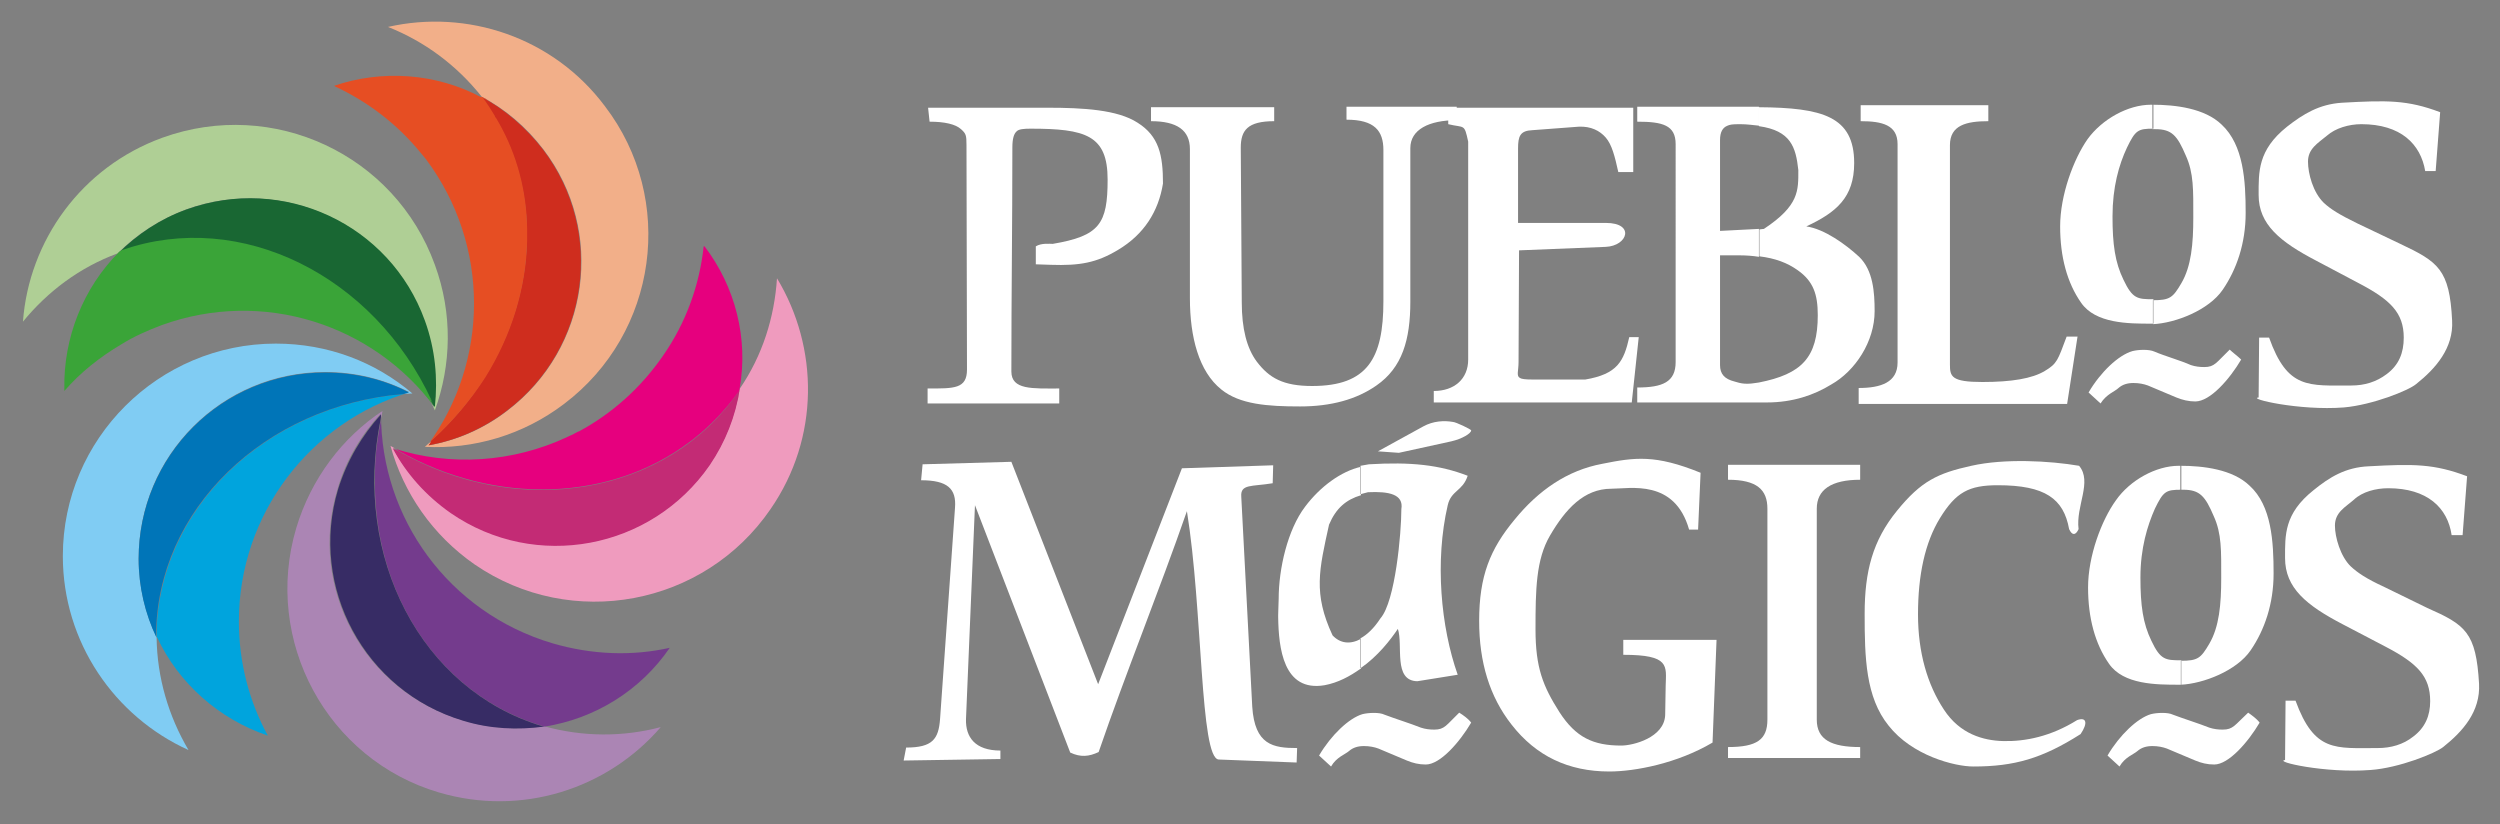
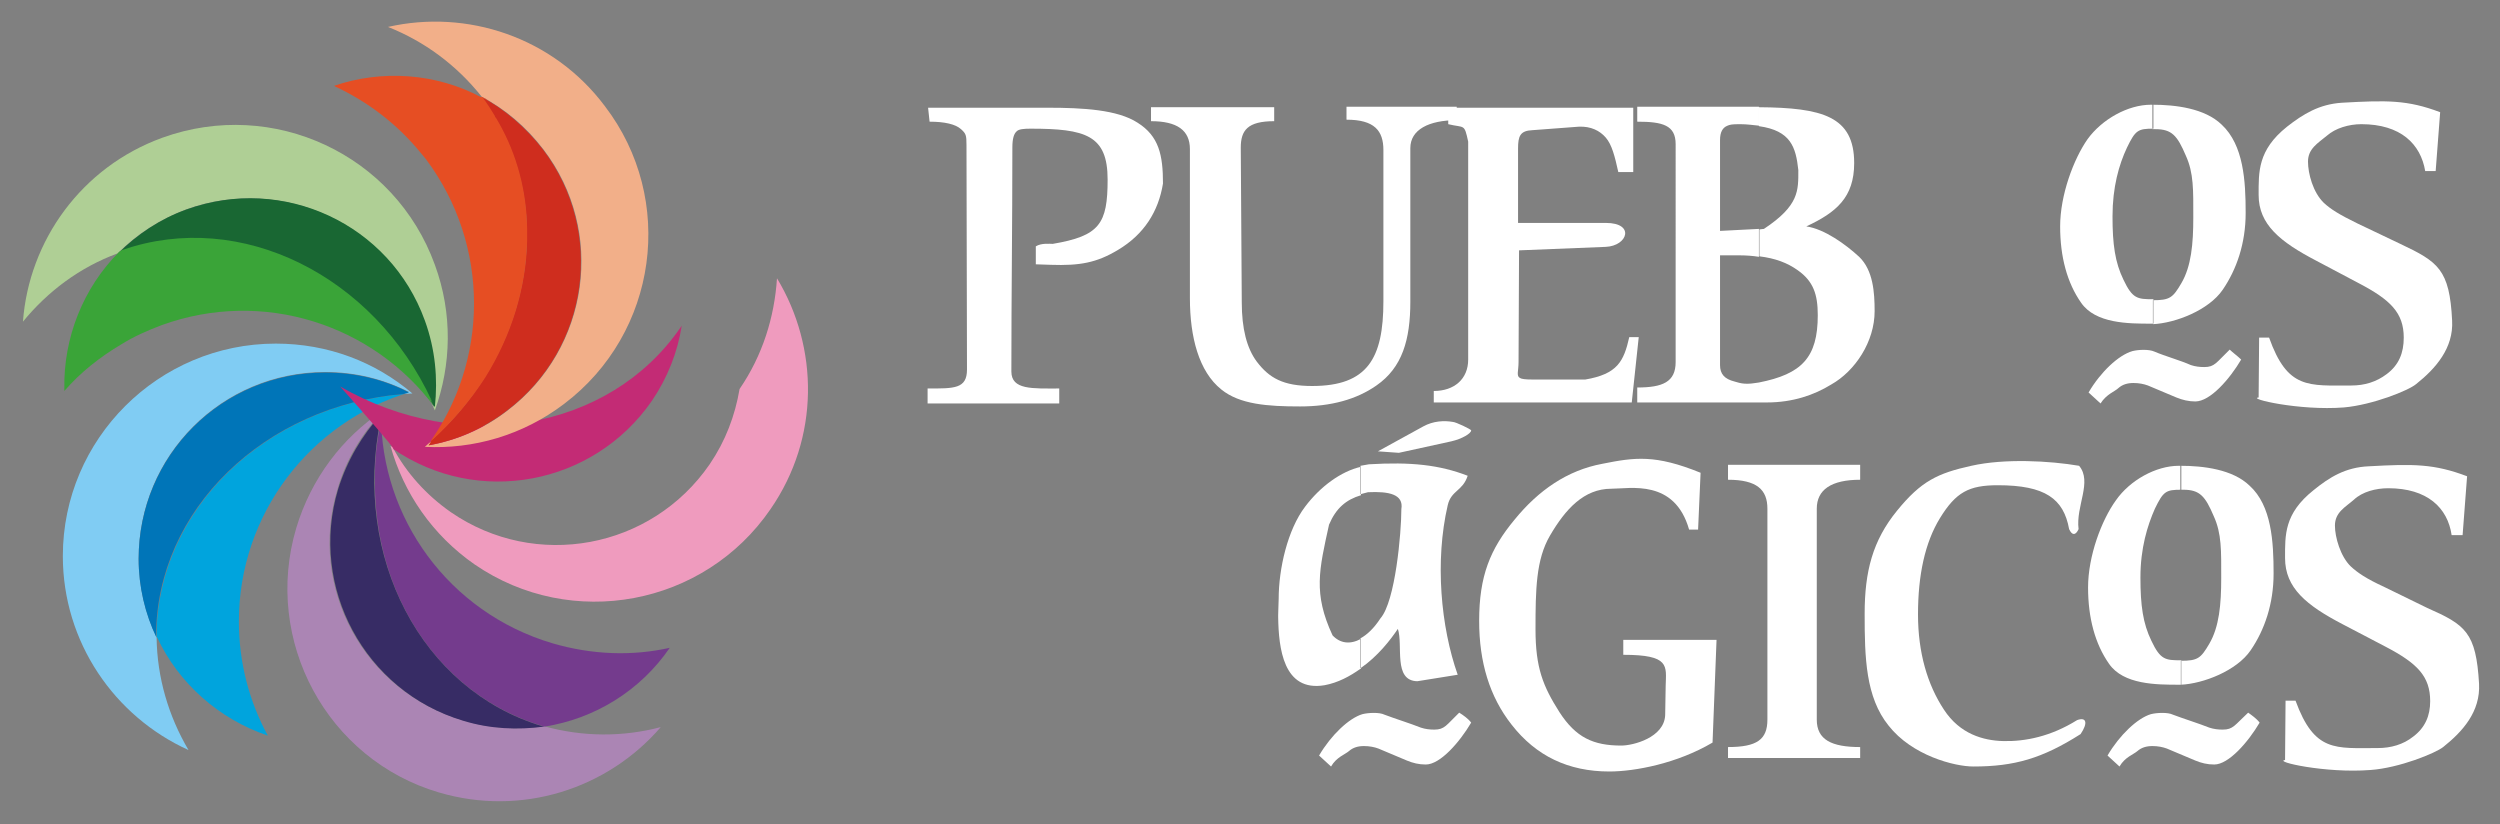
<svg xmlns="http://www.w3.org/2000/svg" version="1.1" x="0px" y="0px" viewBox="0 0 501.3 165.3" style="enable-background:new 0 0 501.3 165.3;" xml:space="preserve">
  <rect x="0" y="0" width="501.3" height="165.3" fill="#808080" stroke="none" />
  <style type="text/css">
	.st0{fill-rule:evenodd;clip-rule:evenodd;fill:#80CCF3;}
	.st1{fill-rule:evenodd;clip-rule:evenodd;fill:#00A4DD;}
	.st2{fill-rule:evenodd;clip-rule:evenodd;fill:#0075B8;}
	.st3{fill-rule:evenodd;clip-rule:evenodd;fill:#AB85B4;}
	.st4{fill-rule:evenodd;clip-rule:evenodd;fill:#743B8D;}
	.st5{fill-rule:evenodd;clip-rule:evenodd;fill:#372C65;}
	.st6{fill-rule:evenodd;clip-rule:evenodd;fill:#EF9BBE;}
	.st7{fill-rule:evenodd;clip-rule:evenodd;fill:#C32B75;}
	.st8{fill-rule:evenodd;clip-rule:evenodd;fill:#F2AF89;}
	.st9{fill-rule:evenodd;clip-rule:evenodd;fill:#CF2D1E;}
	.st10{fill-rule:evenodd;clip-rule:evenodd;fill:#AFCF95;}
	.st11{fill-rule:evenodd;clip-rule:evenodd;fill:#196733;}
	.st12{fill-rule:evenodd;clip-rule:evenodd;fill:#FFFFFF;}
	.st13{fill-rule:evenodd;clip-rule:evenodd;fill:#3AA438;}
	.st14{fill-rule:evenodd;clip-rule:evenodd;fill:#E64E23;}
	.st15{fill-rule:evenodd;clip-rule:evenodd;fill:#E6007E;}
</style>
  <g id="Dummy_x0025_Layer_x0025_Dummy_x0025_Layer">
</g>
  <g id="Layer_2">
    <g>
      <path class="st0" d="M82.7,78.9c-7.4-6.3-16.9-10-27.4-10c-23.5,0-42.7,19.1-42.7,42.6c0,17.3,10.4,32.2,25.2,38.9    c-4-6.8-6.3-14.5-6.4-22.6c-2.3-4.8-3.6-10.2-3.6-15.8c0-20.7,16.7-37.4,37.4-37.4c6,0,11.7,1.4,16.8,4c-0.4,0.1-0.6,0.2-1,0.3    C81.5,79,82.1,78.9,82.7,78.9z" />
      <g>
        <path class="st1" d="M82,78.7c-0.4,0.1-0.6,0.2-1,0.3c-27.6,2.3-49.2,22.9-49.6,48v0.7c0,0,0.1,0.1,0.1,0.1     c4.3,9.2,12.4,16.4,22.2,19.7c-3.7-6.8-5.8-14.6-5.8-22.9C47.9,103,62.3,84.6,82,78.7L82,78.7L82,78.7z M31.4,127     c0,0.1,0,0.3,0,0.5c0,0.1,0,0.1,0,0.2V127L31.4,127z" />
      </g>
      <path class="st2" d="M82,78.7c-5-2.6-10.7-4-16.8-4c-20.7,0-37.4,16.7-37.4,37.4c0,5.6,1.3,11,3.6,15.8c0-0.1-0.1-0.2-0.1-0.4    c0-25.3,21.8-46.2,49.6-48.5C81.3,78.9,81.6,78.8,82,78.7z" />
      <path class="st3" d="M76.7,82.4c-8,5.3-14.3,13.5-17.3,23.5c-6.7,22.6,6.2,46.4,28.6,53c16.6,4.9,33.8-0.7,44.5-13.1    c-7.6,2-15.6,2-23.5-0.2c-5.3,0.8-10.8,0.5-16.3-1.2c-19.7-5.8-31-26.6-25-46.4c1.7-5.8,4.8-10.9,8.6-15c0,0.4,0,0.7,0,1.1    C76.5,83.6,76.6,83,76.7,82.4z" />
      <g>
        <path class="st4" d="M76.4,83.1c0,0.4,0,0.7,0,1.1c-0.7,3.5-1.2,7.1-1.2,10.6v3.6c0.6,22,13.5,41.2,33.6,47.2     c0.1,0,0.2,0,0.4,0.1c10.1-1.6,19.2-7.2,25.1-15.8c-7.6,1.7-15.6,1.4-23.5-0.9C89.9,122.8,76.4,103.8,76.4,83.1L76.4,83.1     L76.4,83.1z M109.1,145.6c-0.6,0.1-1.2,0.1-1.8,0.2C107.9,145.8,108.5,145.7,109.1,145.6L109.1,145.6z" />
      </g>
      <path class="st5" d="M76.4,83.1c-3.8,4.2-6.8,9.2-8.6,15c-5.9,19.7,5.4,40.5,25,46.4c5.5,1.7,11,1.9,16.3,1.2    c-0.1-0.1-0.2-0.1-0.4-0.1c-24.3-7.3-38-34-32.4-61.4C76.4,83.8,76.4,83.5,76.4,83.1z" />
      <path class="st6" d="M78.3,89.4c2.6,9.4,8.4,17.9,16.9,23.8c19.4,13.3,46,8.3,59.3-11.1c9.9-14.3,9.7-32.4,1.3-46.3    c-0.5,7.8-2.9,15.5-7.5,22.2c-0.9,5.3-2.8,10.4-6,15.1c-11.7,17-34.9,21.3-51.9,9.6c-5-3.5-8.9-7.9-11.6-12.9    c0.3,0.1,0.6,0.2,1,0.3C79.3,90,78.8,89.7,78.3,89.4z" />
-       <path class="st7" d="M78.8,90c2.7,5,6.6,9.4,11.6,12.9c17,11.7,40.2,7.3,51.9-9.6c3.2-4.7,5.2-9.9,6-15.1    c-0.1,0.1-0.1,0.2-0.2,0.3c-14.3,20.9-44.1,25.8-68.3,11.9C79.5,90.2,79.1,90.2,78.8,90z" />
+       <path class="st7" d="M78.8,90c17,11.7,40.2,7.3,51.9-9.6c3.2-4.7,5.2-9.9,6-15.1    c-0.1,0.1-0.1,0.2-0.2,0.3c-14.3,20.9-44.1,25.8-68.3,11.9C79.5,90.2,79.1,90.2,78.8,90z" />
      <path class="st8" d="M85.2,89.6c9.7,0.5,19.6-2.3,27.9-8.6c18.8-14.2,22.5-41,8.2-59.7C110.9,7.4,93.6,1.8,77.8,5.4    c7.3,2.9,13.7,7.6,18.8,14c4.7,2.5,8.9,6,12.4,10.6c12.5,16.4,9.2,39.8-7.2,52.3c-4.8,3.7-10.2,6-15.8,7c0.2-0.3,0.4-0.6,0.6-0.9    C86.1,88.8,85.6,89.2,85.2,89.6z" />
      <path class="st9" d="M85.9,89.3c5.6-1,11-3.3,15.8-7c16.4-12.5,19.7-35.8,7.2-52.3c-3.5-4.5-7.7-8.1-12.4-10.6    c0.1,0.1,0.1,0.2,0.2,0.4c15.3,20.2,10.5,50-10.3,68.6C86.4,88.7,86.2,89,85.9,89.3z" />
      <path class="st10" d="M87.2,82.3c3.3-9.1,3.6-19.4,0-29.2c-8-22.1-32.4-33.5-54.6-25.5c-16.3,5.9-26.8,20.7-28,36.9    c5-6.1,11.4-10.9,19-13.7c3.8-3.8,8.4-6.8,13.7-8.8c19.4-7,40.7,3,47.7,22.3c2.1,5.8,2.7,11.6,2,17.3c-0.2-0.3-0.4-0.6-0.6-0.9    C86.7,81.2,87,81.8,87.2,82.3z" />
      <path class="st11" d="M87.2,81.6c0.6-5.7,0.1-11.5-2-17.3C78.2,44.9,56.8,35,37.4,42c-5.3,1.9-9.9,5-13.7,8.8    c0.1-0.1,0.3-0.1,0.4-0.1c23.8-8.6,50.8,4.7,62.5,30.1C86.7,81,86.9,81.3,87.2,81.6z" />
      <path class="st12" d="M449.4,72.1c-2.3,3.9-6.2,8.4-9.2,8.4c-1.3,0-2.6-0.3-3.8-0.8c-1.9-0.8-3.8-1.6-5.7-2.4    c-0.8-0.3-1.8-0.5-2.9-0.5c-1.2,0-2.2,0.3-3,1c-0.7,0.7-2.4,1.2-3.6,3.1c-0.8-0.7-1.6-1.5-2.4-2.2c2.4-4.1,6-7.5,8.8-8.3    c1.2-0.3,3.3-0.4,4.4,0.1c2.1,0.9,5.3,1.8,7.3,2.7c0.9,0.3,1.8,0.4,2.7,0.4c2.1,0,2.4-0.9,5.1-3.5    C447.7,70.7,448.7,71.4,449.4,72.1z" />
      <g>
        <path class="st12" d="M292.1,24.1c-5.6,0-9.3,1.9-9.3,5.6v30.8c0,7.6-1.6,13.2-6.8,16.8c-4,2.8-9.1,4.2-15.3,4.2     c-6.5,0-12.1-0.4-15.8-3.4c-4.5-3.6-6.3-10.5-6.3-18.3V29.9c0-3.8-2.6-5.6-7.8-5.6v-2.8h24.7v2.8c-5.3,0-6.7,1.8-6.7,5.3l0.2,31     c0,5.3,1,9.2,3,11.9c2.5,3.3,5.3,4.9,11.1,4.9c11.1,0,14.3-5.5,14.3-17V30.1c0-3.9-1.8-6.1-7.4-6.1v-2.6h22.1V24.1z" />
        <path class="st12" d="M328.6,67.6l-1.4,13.1h-39.7v-2.3c4.1,0,6.9-2.4,6.9-6.3c0-14.5,0-29.1,0-43.7c-0.8-3.7-0.7-2.7-4-3.5v-3.3     h37.1v12.9h-3c-0.7-3.2-1.3-5.5-2.5-6.9c-1.2-1.4-3-2.3-5.4-2.2l-9.3,0.7c-2.5,0.1-2.9,1.2-2.9,3.7v14.9H322c5.9,0,4.4,4.6,0,4.8     l-17.4,0.7l-0.1,22.4c0,1.8-0.5,2.8,0.3,3.2c0.3,0.2,1.1,0.3,2.4,0.3h10.7c6.4-1.1,7.7-3.6,8.8-8.5H328.6z" />
        <path class="st12" d="M375.9,62.4c0,6.1-3.9,12-8.7,14.7c-3.4,2.1-7.7,3.6-12.9,3.6h-1.6v-4c8.6-1.7,11.8-5,11.8-13.5     c0-4.2-0.9-6.8-4-9c-2.1-1.5-4.5-2.4-7.7-2.8V46l0.9-0.1c7.1-4.7,6.9-7.7,6.9-11.8c-0.5-4.6-1.5-7.9-7.9-8.8v-3.8     c12.7,0.1,19.1,1.8,19.1,11.2c0,6.9-3.6,9.9-9.6,12.7c3.6,0.5,7.9,3.6,10.6,6.1C375.6,54.2,375.9,58.6,375.9,62.4z M352.7,80.7     h-24.4v-3c5.1,0,7.7-1.1,7.7-5.1V28.9c0-3.8-2.6-4.5-7.7-4.5v-3h22.2c0.7,0,1.5,0,2.2,0v3.8c-1.1-0.1-2.3-0.3-3.8-0.3     c-1.7,0-2,0.1-2.5,0.3c-1,0.4-1.5,1.3-1.5,2.9v18.2l7.8-0.4v5.6c-1.2-0.2-2.6-0.3-4-0.3h-3.8v22c0,1.8,0.9,2.8,2.9,3.3     c0.8,0.2,1.8,0.7,4.2,0.3c0.2,0,0.5-0.1,0.7-0.1V80.7z" />
-         <path class="st12" d="M416.6,67.4L414.5,81h-41.8v-3.2c4.4,0,7.8-1.1,7.8-5.1V28.9c0-3.8-3-4.6-7.4-4.6v-3.2h25.6v3.2     c-4.4,0-7.7,0.8-7.7,4.8v44c0,2.4,0.3,3.5,6.5,3.5c5.9,0,10-0.7,12.5-2.2c2.5-1.5,2.6-2.1,4.4-6.9H416.6z" />
        <path class="st12" d="M450.3,42.7c0,6.1-1.8,11.3-4.6,15.4c-2.8,4.1-9.5,6.7-14,6.9v-4.8c3.4,0,4-0.5,5.7-3.4     c2-3.4,2.4-7.9,2.4-13.2c0-5.5,0.1-8.9-1.5-12.4c-1.7-4-2.8-5.3-6.1-5.3h-0.6V21c4.6,0,10.5,0.7,13.9,4     C449.9,29.1,450.3,36.3,450.3,42.7z M431.7,64.9c-0.1,0-0.2,0-0.3,0c-4.6,0-11.2,0-14.1-4.2c-2.8-4-4.2-9.2-4.2-15.3     c0-6.3,2.7-13.5,5.5-17.5c2.9-4,8.1-6.9,12.7-6.9c0.1,0,0.3,0,0.5,0v4.8c-3.1,0-3.6,0.3-5.3,3.8c-1.6,3.4-2.9,7.9-2.9,13.8     c0,5.6,0.5,9.2,2.2,12.7c1.8,3.8,2.8,3.9,5.9,3.9h0.1V64.9z" />
        <path class="st12" d="M491.7,64.3c0.3,5.5-3.3,9.6-7.2,12.7c-1.5,1.3-8.8,4.2-14.5,4.7c-9,0.7-19.5-1.8-17.1-2l0.1-12h2     c3.7,10.4,7.9,9.6,16.5,9.6c2.6,0,5-0.7,7.1-2.3c2.4-1.8,3.4-4.2,3.4-7.3c0-5-2.7-7.6-9-10.9l-8.5-4.5     c-7.3-3.8-11.6-7.3-11.6-13.2c0-4.6-0.2-9,5.7-13.7c3.2-2.5,6.4-4.5,11-4.8c9-0.5,13.1-0.6,19.7,1.9l-0.9,11.8h-2.1     c-0.9-5.4-4.9-9.4-12.8-9.4c-2.5,0-5.2,0.8-6.9,2.3c-1.8,1.5-3.8,2.6-3.8,5.2c0,2.4,1,6.2,3.2,8.3c1.3,1.2,3,2.3,6.7,4.1l8.6,4.1     C488.9,52.5,491.2,54,491.7,64.3z" />
        <path class="st12" d="M233.2,36.8c-0.9,5.6-3.8,10.2-9,13.3c-4.3,2.6-7.7,3.2-13.5,3l-3-0.1v-3.6c1.1-0.7,2.8-0.5,3.4-0.5     c9.4-1.6,11-4,11-12.9c0-8.9-4.4-10.2-15.5-10.2c-1.3,0-2.3,0.1-2.7,0.5c-0.6,0.5-0.9,1.5-0.9,3.3c0,15.6-0.2,29.4-0.2,44.9     c0,3.7,4.2,3.4,9.6,3.4v3H186v-3c5.3,0,7.9,0.1,7.9-3.8l-0.1-45c0-2-0.1-2.3-1.1-3.2c-1.1-1-3.3-1.5-6.3-1.5l-0.3-2.8h23.9     c7.2,0,14.1,0.4,18.1,3C232.4,27.3,233.2,31.1,233.2,36.8z" />
      </g>
      <g>
-         <path class="st12" d="M260,152.9l-15.6-0.6c-3.8-0.1-3.2-30.1-6.4-49.8c-5.6,16.1-12.2,32.3-17.7,48.3c-1.9,0.9-3.6,1.1-5.7,0.1     l-19.1-49.6l-1.8,42.9c-0.1,3.6,1.8,6.3,6.9,6.3v1.7l-19.4,0.3l0.5-2.6c5.3,0,6.5-1.7,6.8-5.7l3-42.4c0.3-3.8-1.5-5.5-6.8-5.5     l0.3-3.2l17.8-0.5l17.4,44.6L237,93.9l18.3-0.6l-0.1,3.6c-4.2,0.7-6.5,0.1-6.3,2.7l2.2,42.1c0.5,7.7,4.2,8.3,9,8.3L260,152.9z" />
        <path class="st12" d="M295,86.3c0,0.6-1.8,1.7-4,2.2l-10.5,2.3l-4.2-0.3l9.1-5c2-1.1,4.2-1.2,5.9-0.9     C291.9,84.6,295,86.1,295,86.3z" />
        <path class="st12" d="M343.4,148.9c-7.1,4.2-15.6,5.8-20.7,5.8c-8.2,0-14.7-3.1-19.6-9.4c-4.4-5.6-6.5-12.5-6.5-20.8     c0-9,2.2-14.4,7.1-20.3c4.8-5.9,10.6-9.9,17.6-11.2c6.5-1.3,10.6-1.9,19.7,1.8l-0.5,11.4h-1.8C335.8,96,326.9,98,323.1,98     c-5.5,0-9.2,4.1-12.3,9.4c-2.8,4.8-2.9,10.8-2.9,18.8c0,7.7,1.5,11.4,4.8,16.6c3.3,5.1,6.8,6.7,12.4,6.7c2.4,0,8.6-1.6,8.8-6.1     l0.1-5.9c0.1-4,0.9-6.2-8.5-6.2v-3h18.7L343.4,148.9z" />
        <path class="st12" d="M373,152h-26.5v-2.2c5.8,0,7.9-1.5,7.9-5.5V102c0-3.8-2.1-5.8-7.9-5.8v-3H373v3c-5.8,0-8.7,2-8.7,5.8v42.3     c0,4,2.9,5.5,8.7,5.5V152z" />
        <path class="st12" d="M417.2,147.2c-7.7,4.9-13.3,6.5-21.5,6.5c-3.8,0-12.3-2.2-17-8.2c-4.6-5.7-4.8-13.6-4.8-22.4     c0-8.5,1.6-14.7,6.5-20.7c4.8-5.9,8.1-7.5,14.9-9c6.7-1.5,15.7-1,21.6,0c2.7,3.2-0.7,8.1-0.1,12.7c-0.6,1.3-1.3,1.3-1.9,0     c-1.1-6.1-4.8-8.8-14.3-8.8c-5.8,0-8.4,1.4-11.6,6.6c-3,4.9-4.4,11.4-4.4,19.3c0,7.7,1.9,14.1,5.2,19.1c3.2,4.9,7.9,6.2,11.9,6.3     c4.4,0.1,9.5-0.9,14.8-4.2C418.4,143.7,418.7,145,417.2,147.2z" />
        <path class="st12" d="M455.9,115c0,6.1-1.8,11.3-4.6,15.4c-2.8,4.1-9.5,6.7-14,6.9v-4.8c3.4,0,4-0.5,5.7-3.4     c2-3.4,2.4-7.9,2.4-13.2c0-5.5,0.1-8.9-1.5-12.4c-1.7-4-2.8-5.3-6.1-5.3h-0.6v-4.8c4.6,0,10.5,0.7,13.9,4     C455.5,101.4,455.9,108.6,455.9,115z M437.3,137.3c-0.1,0-0.2,0-0.3,0c-4.6,0-11.2,0-14.1-4.2c-2.8-4-4.2-9.2-4.2-15.3     c0-6.3,2.7-13.5,5.6-17.5c2.8-4,8-6.9,12.6-6.9c0.2,0,0.3,0,0.5,0v4.8c-3.1,0-3.6,0.3-5.3,3.8c-1.5,3.4-2.9,7.9-2.9,13.8     c0,5.6,0.5,9.2,2.2,12.7c1.8,3.8,2.8,3.9,5.9,3.9h0.1V137.3z" />
        <path class="st12" d="M453.1,144.9c-2.3,3.9-6.2,8.4-9.1,8.4c-1.4,0-2.6-0.3-3.8-0.8c-1.9-0.8-3.8-1.6-5.7-2.4     c-0.8-0.3-1.8-0.5-2.9-0.5c-1.2,0-2.2,0.3-3,1c-0.8,0.7-2.5,1.2-3.6,3.1c-0.8-0.7-1.6-1.5-2.4-2.2c2.4-4.1,6-7.5,8.7-8.3     c1.2-0.3,3.4-0.4,4.4,0.1c2.1,0.8,5.3,1.8,7.3,2.6c0.9,0.3,1.8,0.4,2.7,0.4c2.1,0,2.4-0.9,5.1-3.4     C451.5,143.4,452.5,144.1,453.1,144.9z" />
        <path class="st12" d="M295,144.9c-2.3,3.9-6.2,8.4-9.1,8.4c-1.4,0-2.6-0.3-3.8-0.8c-1.9-0.8-3.8-1.6-5.7-2.4     c-0.8-0.3-1.8-0.5-2.9-0.5c-1.2,0-2.2,0.3-3,1c-0.8,0.7-2.5,1.2-3.6,3.1c-0.8-0.7-1.6-1.5-2.4-2.2c2.4-4.1,6-7.5,8.7-8.3     c1.2-0.3,3.4-0.4,4.4,0.1c2.1,0.8,5.3,1.8,7.3,2.6c0.9,0.3,1.8,0.4,2.7,0.4c2.1,0,2.4-0.9,5-3.4     C293.4,143.4,294.4,144.1,295,144.9z" />
        <path class="st12" d="M497.1,137.1c0.3,5.6-3.3,9.6-7.2,12.7c-1.5,1.2-8.8,4.2-14.6,4.6c-9,0.7-19.5-1.7-17.1-2l0.1-11.9h2     c3.8,10.4,8,9.5,16.5,9.5c2.6,0,5.1-0.7,7.1-2.3c2.4-1.8,3.4-4.2,3.4-7.1c0-5-2.6-7.6-8.9-10.9l-8.6-4.5     c-7.3-3.8-11.6-7.3-11.6-13.3c0-4.6-0.2-8.9,5.7-13.6c3.2-2.6,6.4-4.6,11.1-4.8c9-0.5,13.1-0.5,19.7,2l-0.9,11.8h-2.2     c-0.8-5.5-4.9-9.4-12.7-9.4c-2.5,0-5.2,0.7-6.9,2.3c-1.7,1.5-3.8,2.5-3.8,5.2c0,2.3,1.1,6.2,3.2,8.2c1.3,1.2,3,2.4,6.7,4.1     l8.6,4.2C494.4,125.3,496.5,126.8,497.1,137.1z" />
        <path class="st12" d="M280.3,126.1c-1.4,2.1-4,5.5-7.5,7.9v-6c1.3-0.7,2.7-2,4-4c3-3.4,4.2-17.2,4.2-21.9c0.5-3-2.5-3.6-6.7-3.4     c-0.5,0.1-1,0.3-1.5,0.4v-5.7c0.5-0.1,1.1-0.2,1.7-0.3c8.4-0.5,14.1,0.1,19.8,2.3c-1,3.1-3.3,2.9-4,5.9c-2.6,11.2-1.4,24.4,2,34     l-8.1,1.3C279.3,136.5,281.4,129.4,280.3,126.1z M272.8,134.1c-2.1,1.5-4.5,2.8-7.2,3.3c-8.3,1.4-9.2-7.5-9.3-13.6v-0.5     c0-1.2,0.1-2.3,0.1-3.2c0-6.1,1.8-13.9,5.3-18.5c3-4,7.2-7.1,11.2-8v5.7c-3,0.9-5,2.6-6.4,5.9c-2,9.1-3.2,13.8,0.7,22.2     c1.5,1.6,3.5,1.9,5.7,0.7V134.1z" />
      </g>
      <path class="st13" d="M86.1,79.9c0.4,0.4,0.7,0.9,1.1,1.4c-0.2-0.3-0.4-0.5-0.6-0.9C75,55.3,48.3,41.9,24.6,50.1    c-0.1,0-0.2,0.1-0.2,0.1l0.1-0.1c0,0-0.1,0-0.1,0.1c-0.1,0-0.1,0-0.2,0.1c-0.1,0-0.1,0.1-0.2,0.1c0,0,0,0.1-0.1,0.1    c-7.2,7.2-11.2,17.2-11,27.5c0,0,0,0,0,0v0.4c3.2-3.7,7.1-6.8,11.5-9.4c2.4-1.5,5.1-2.7,8-3.8c20.4-7.4,42.5-0.1,54.8,16.5    c-0.2-0.3-0.4-0.6-0.6-0.9C86.4,80.5,86.3,80.2,86.1,79.9z" />
      <path class="st14" d="M86.3,88.7c0.1-0.1,0.2-0.2,0.2-0.4c0,0,0,0-0.1,0.1C86.5,88.5,86.4,88.6,86.3,88.7z M99.9,24.4    c-0.2-0.3-0.3-0.6-0.5-0.8c-0.1-0.1-0.2-0.3-0.2-0.4c-0.6-1-1.3-2.1-2-3.1c-0.1-0.1-0.2-0.2-0.3-0.4c0,0-0.1-0.1-0.1-0.1    c0.2,0.1,0.4,0.2,0.6,0.3c0.2,0.1,0.5,0.3,0.8,0.4c-0.3-0.1-0.6-0.4-0.8-0.5c-0.3-0.1-0.6-0.3-0.8-0.4v0.1c0,0,0,0-0.1,0    c-9-4.8-19.8-5.6-29.5-2.3c0.1,0,0.1,0.1,0.2,0.1c0,0-0.1,0-0.1,0c6.5,3,12.5,7.5,17.3,13.4c0.3,0.4,0.7,0.8,1,1.2    C98.4,49.3,98,72.6,85.8,89.2c0.2-0.3,0.4-0.6,0.6-0.8c0.1-0.1,0.3-0.3,0.4-0.4c-0.1,0.1-0.2,0.3-0.3,0.4    c4.3-3.9,7.9-8.2,10.8-12.7c5.3-8.5,8.2-18,8.4-27.4v-2.4C105.6,38.4,103.7,31,99.9,24.4z" />
-       <path class="st15" d="M79.6,90.3c-0.3-0.1-0.6-0.2-0.8-0.2C79,90.1,79.3,90.2,79.6,90.3z M141.2,49.3c0,0.1,0,0.2,0,0.2    c0,0,0-0.1-0.1-0.1c-0.8,7.6-3.5,15.3-8.2,22c-4.5,6.5-10.3,11.6-16.8,15.1c-0.1,0-0.2,0.1-0.3,0.1c-0.3,0.2-0.6,0.3-0.9,0.5    c-0.3,0.1-0.6,0.3-0.9,0.4c-0.1,0.1-0.3,0.1-0.4,0.2c-10.8,5-23.2,5.9-34.7,2.2c0.3,0.1,0.6,0.2,0.8,0.3c0,0-0.1,0-0.1,0    c0.1,0,0.2,0,0.2,0.1c0,0,0,0,0,0c0,0,0.1,0,0.1,0c0,0,0,0,0,0c0,0-0.1,0-0.1,0c19.6,11.2,42.8,10.2,58.5-1.7c0,0,0,0,0,0    c0.3-0.2,0.5-0.4,0.8-0.6c3.3-2.6,6.3-5.7,8.8-9.2c0.1-0.1,0.2-0.2,0.3-0.4c0,0,0,0,0,0c0,0.2-0.1,0.5-0.1,0.7    c-0.1,0.4-0.1,0.6-0.1,0.9c0-0.3,0.1-0.6,0.1-0.9c0.1-0.2,0.1-0.5,0.1-0.8c0,0,0.1-0.1,0.1-0.1c0,0,0-0.1,0-0.2    C150.1,68,147.5,57.5,141.2,49.3z" />
    </g>
  </g>
</svg>